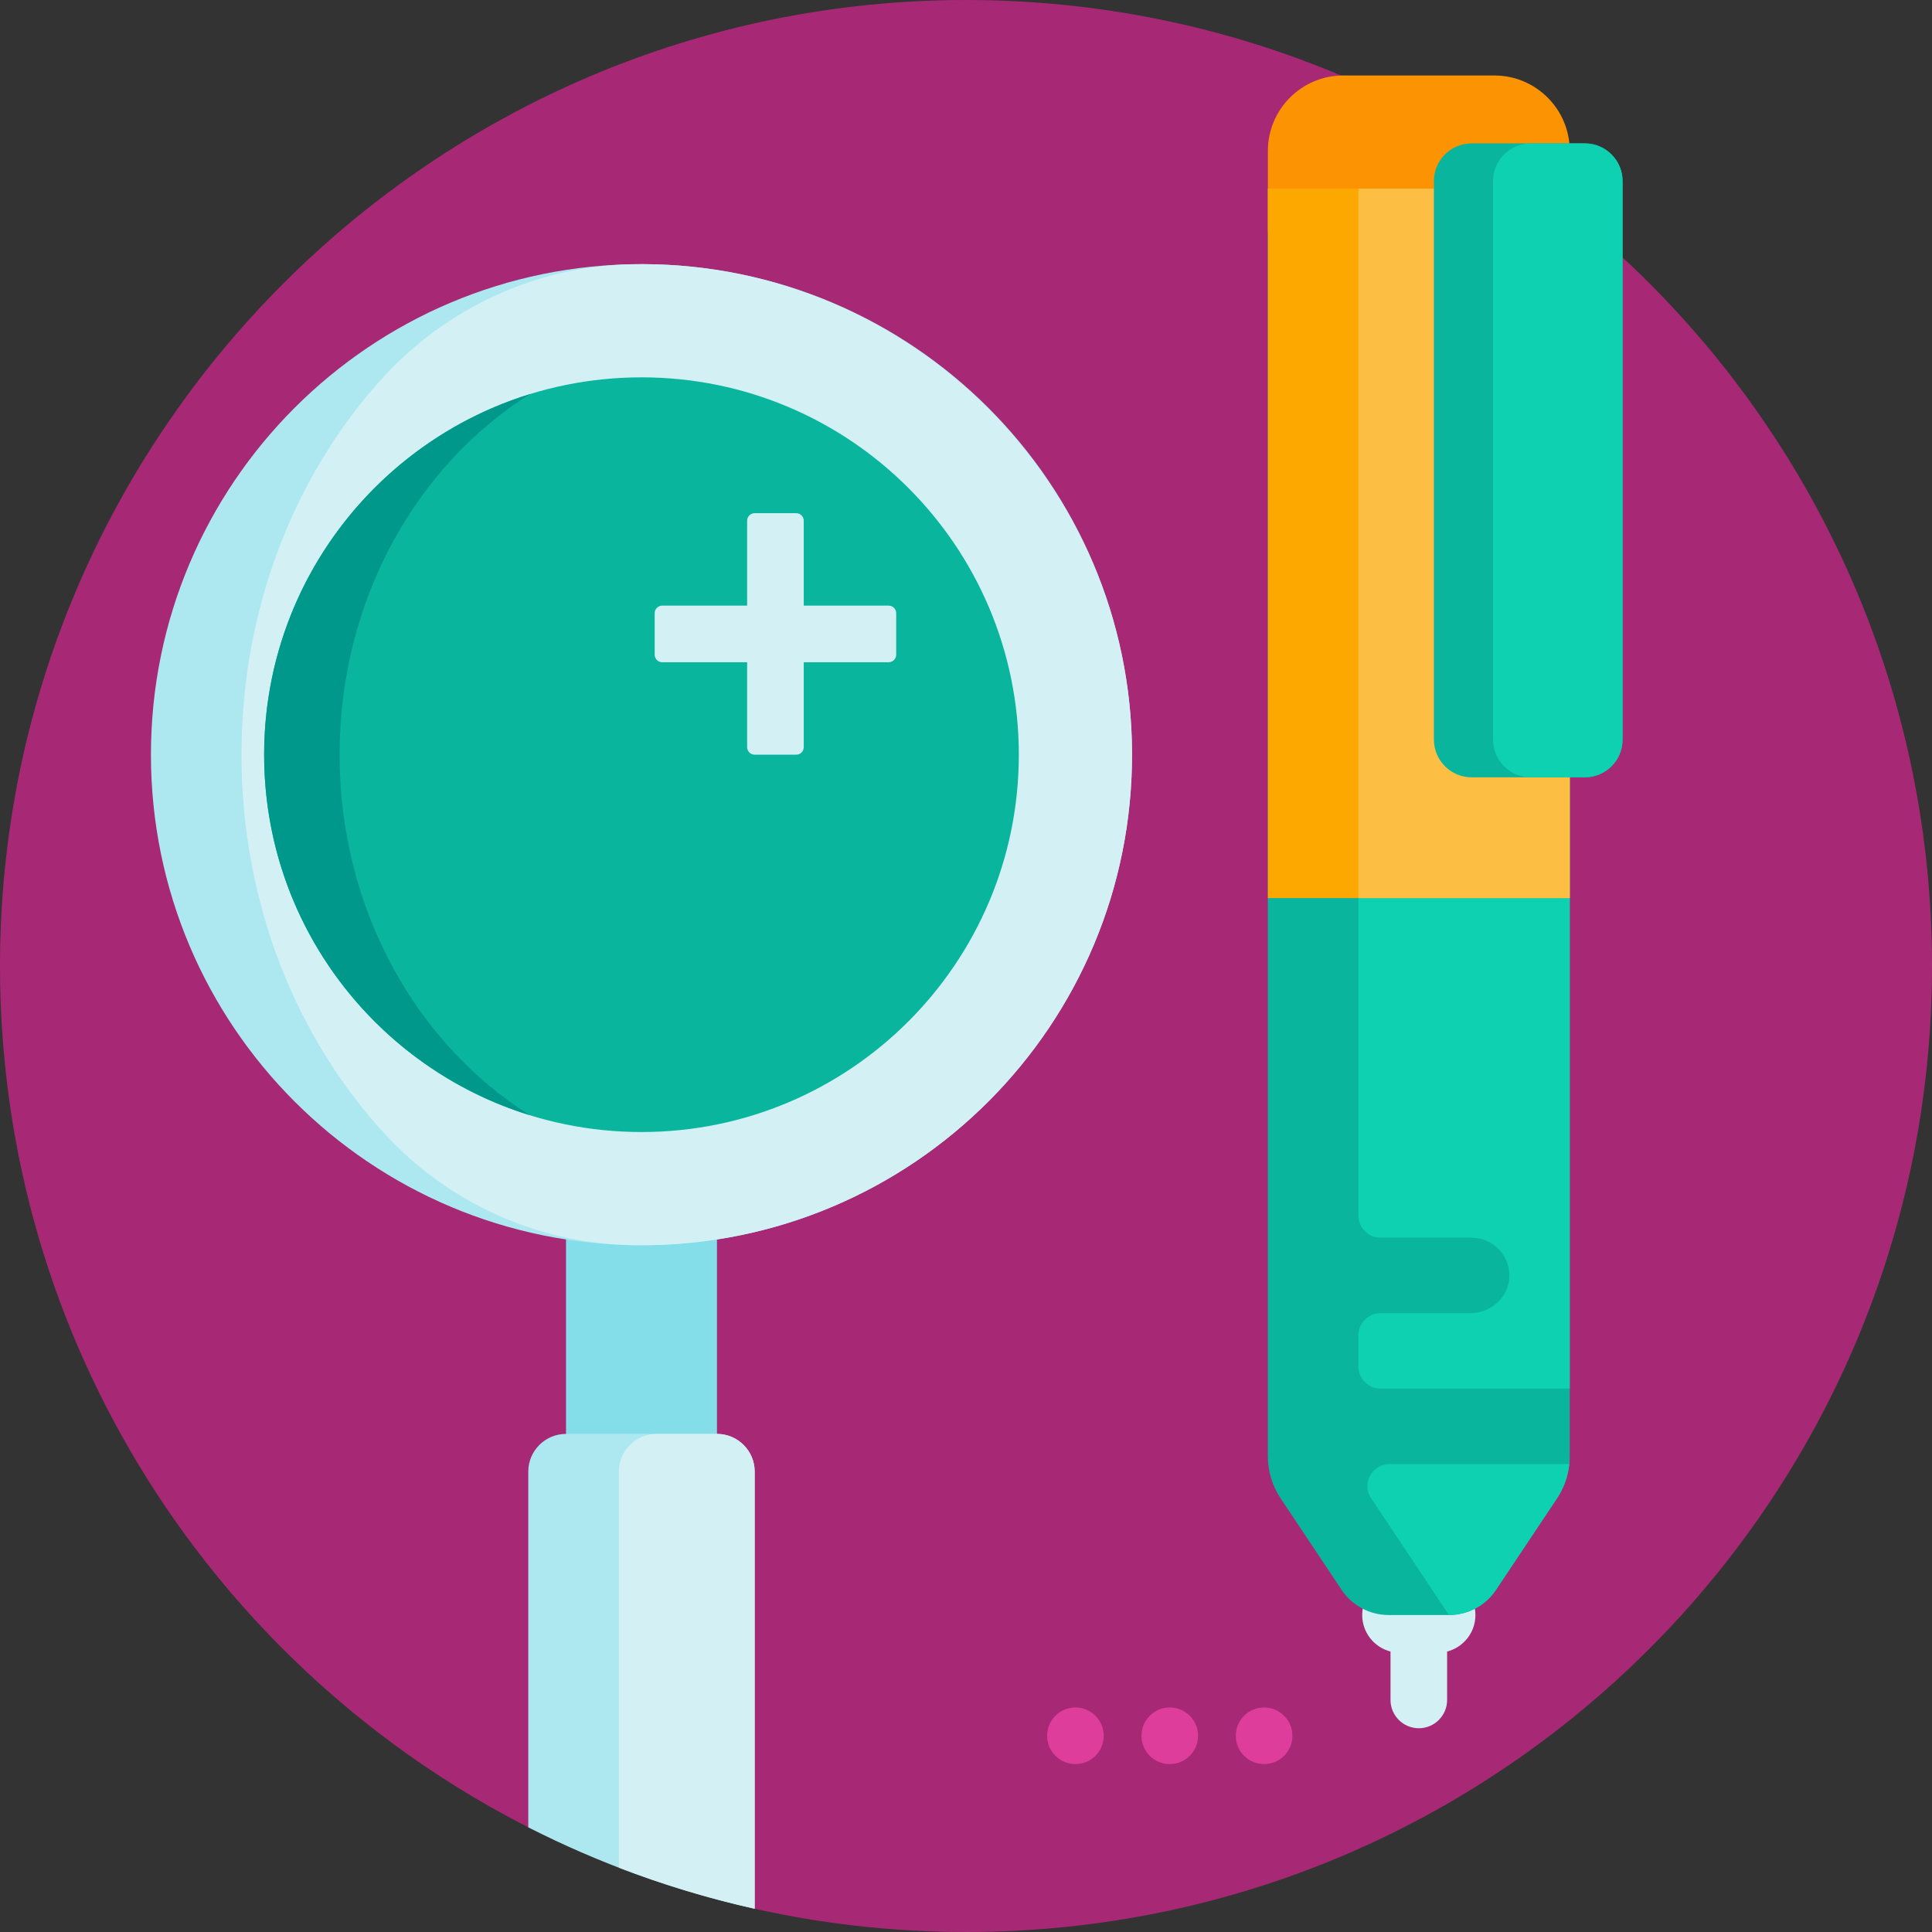
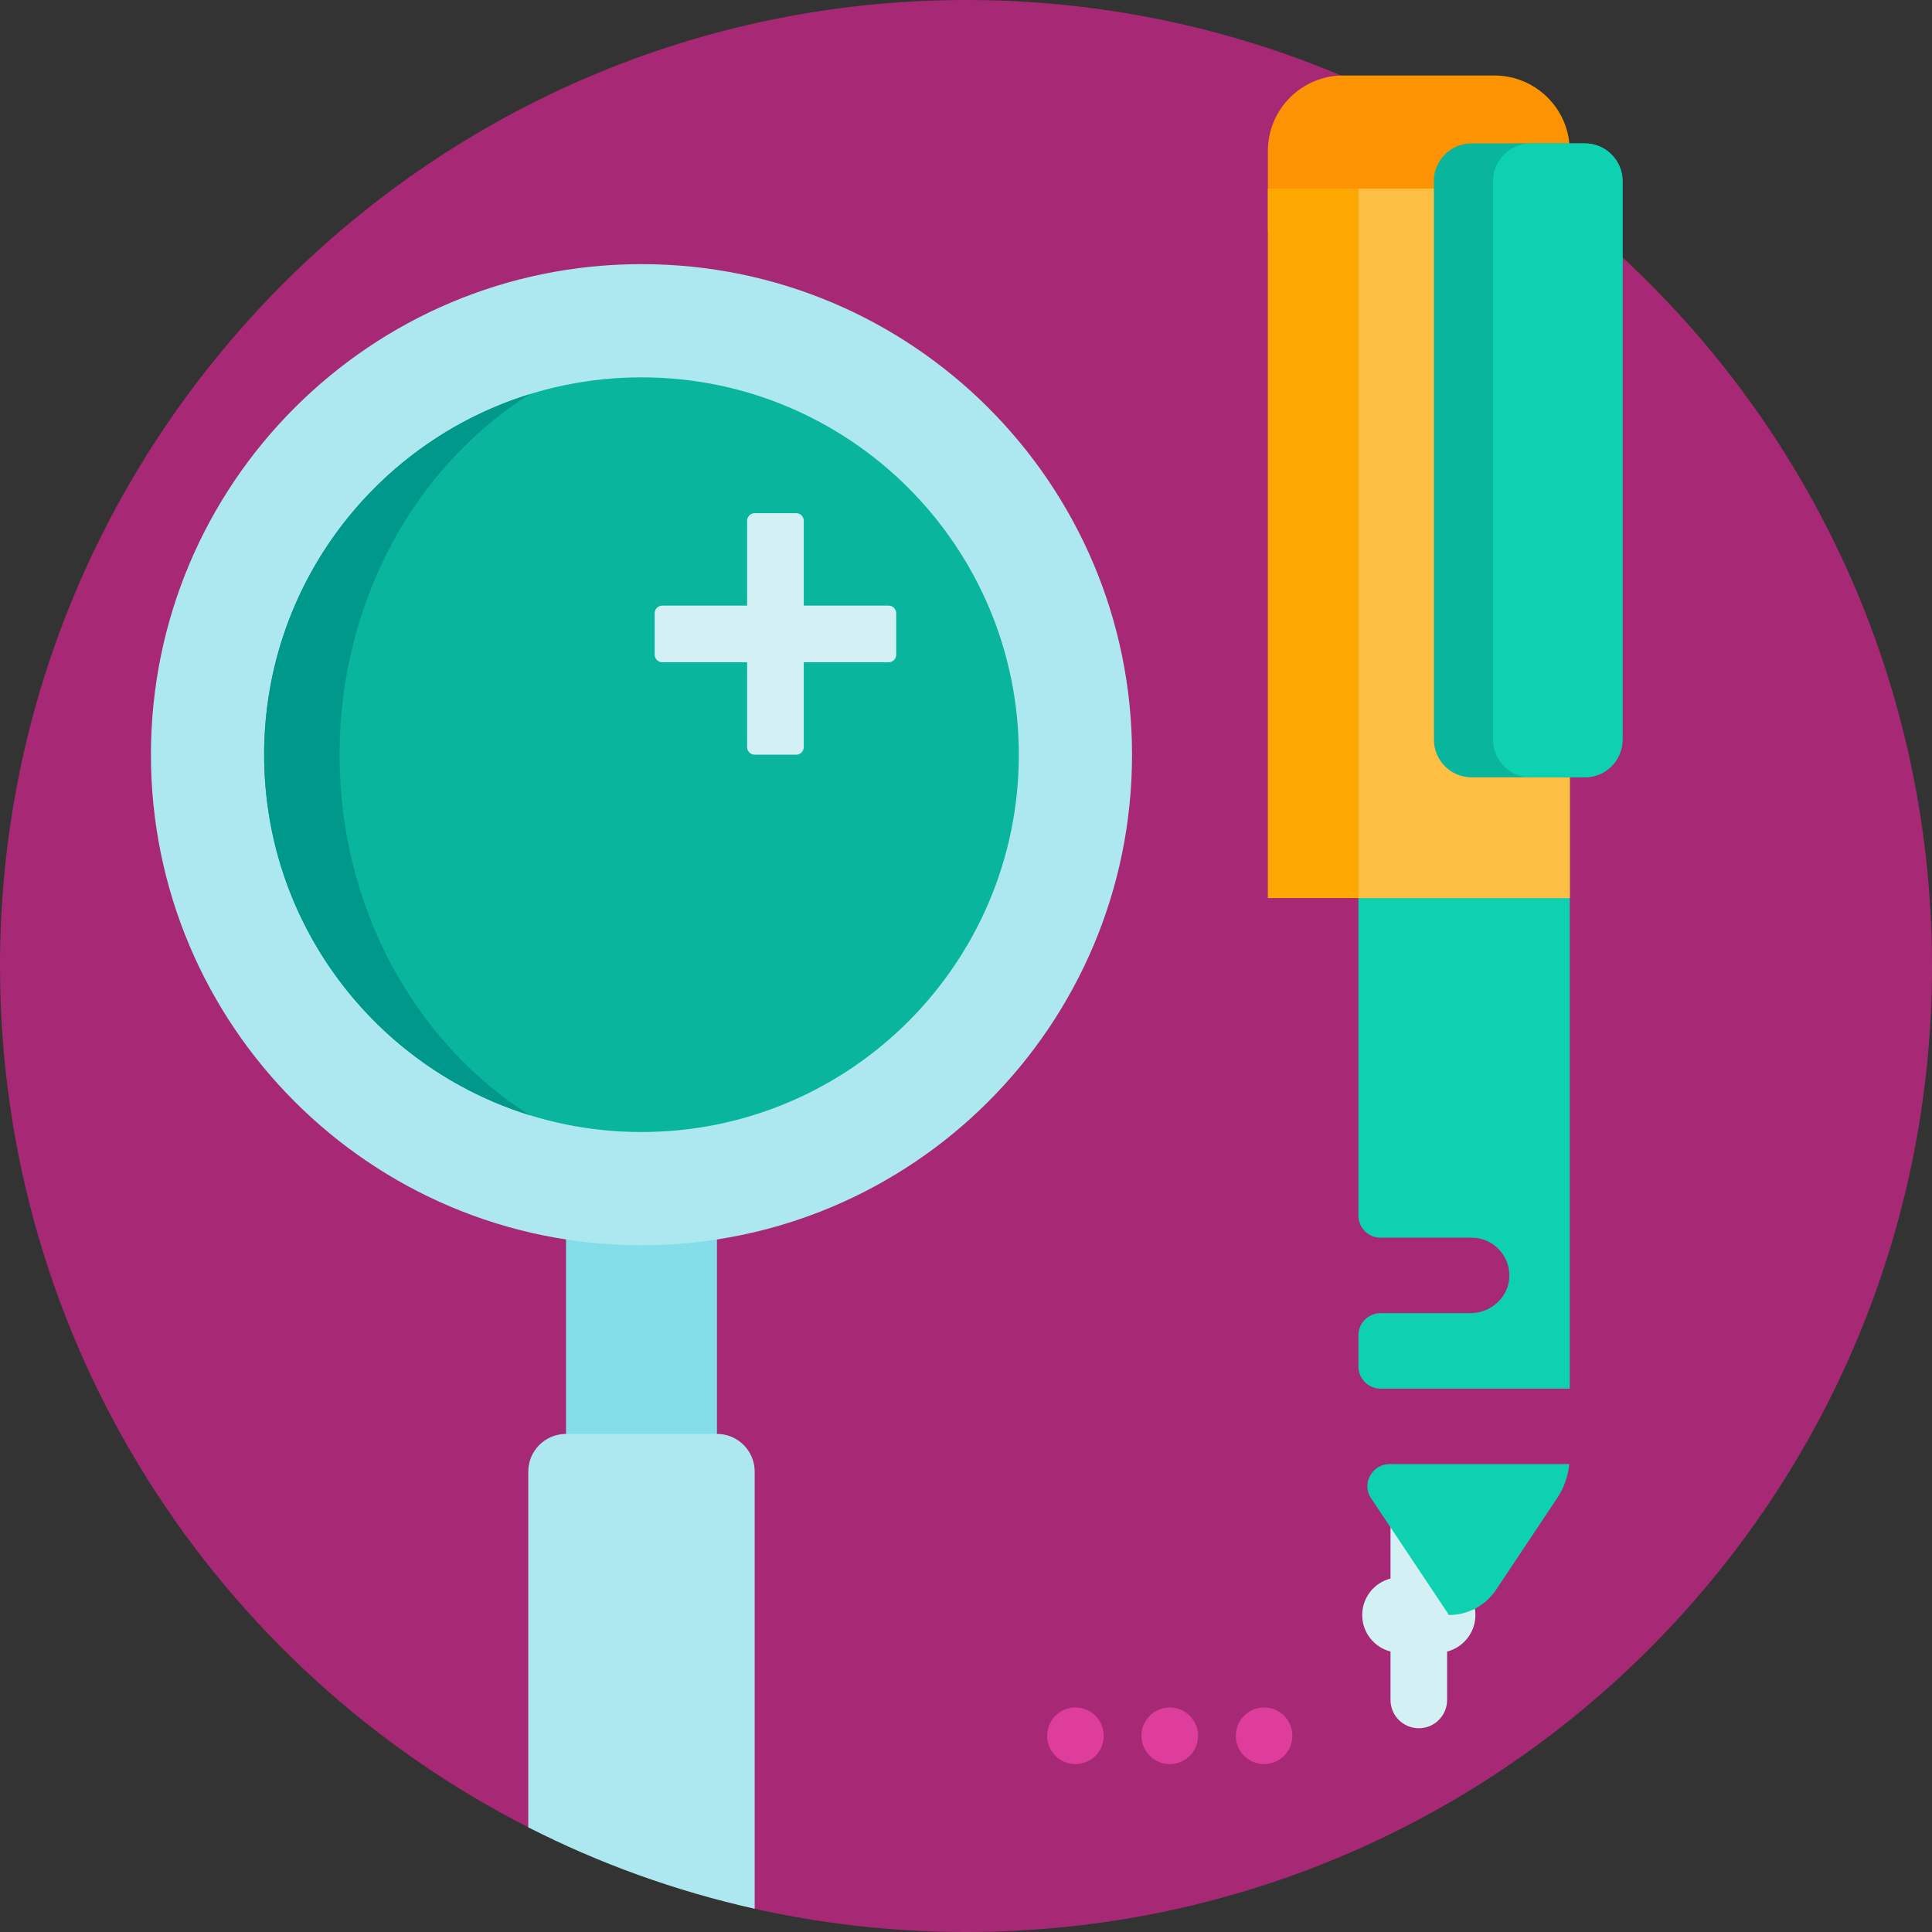
<svg xmlns="http://www.w3.org/2000/svg" height="512pt" viewBox="0 0 512 512" width="512pt">
  <rect x="0" y="0" width="512" height="512" fill="#333333" stroke="none" />
  <path d="m512 256c0 141.387-114.613 256-256 256-19.703 0-38.883-2.242-57.309-6.457-1.773-.406-3.023-2-3.023-3.82 0-8.961-7.266-16.223-16.223-16.223h-34.988c-1.297 0-2.574-.297-3.73-.883-83.41-42.137-140.637-128.566-140.727-228.383-.125-141.129 114.871-256.234 256-256.234 141.387 0 256 114.613 256 256zm0 0" fill="#a72975" />
  <path d="m292.5 460c0 4.141-3.359 7.5-7.5 7.5s-7.5-3.359-7.5-7.5 3.359-7.5 7.5-7.5 7.5 3.359 7.5 7.5zm17.5-7.5c-4.141 0-7.5 3.359-7.5 7.5s3.359 7.5 7.5 7.5 7.5-3.359 7.5-7.5-3.359-7.5-7.5-7.5zm25 0c-4.141 0-7.5 3.359-7.5 7.5s3.359 7.5 7.5 7.5 7.5-3.359 7.5-7.5-3.359-7.5-7.5-7.5zm0 0" fill="#df3d9b" />
  <path d="m180 470h-20c-5.523 0-10-4.477-10-10v-140c0-5.523 4.477-10 10-10h20c5.523 0 10 4.477 10 10v140c0 5.523-4.477 10-10 10zm0 0" fill="#84deea" />
  <path d="m300 200c0 71.797-58.203 130-130 130s-130-58.203-130-130 58.203-130 130-130 130 58.203 130 130zm-110 180h-40c-5.523 0-10 4.477-10 10v94.266c18.781 9.562 38.898 16.863 60 21.574v-115.84c0-5.523-4.477-10-10-10zm0 0" fill="#ade8f0" />
-   <path d="m300 199.199c.434 72.164-57.938 130.801-130 130.801-1.074 0-2.145-.012-3.211-.039-24.598-.598-47.98-11.242-64.672-29.32-23.504-25.453-38.117-61.133-38.117-100.641 0-38.73 14.047-73.785 36.742-99.129 17.016-19 41.105-30.336 66.605-30.844 1.07-.023 2.145-.031 3.223-.027 70.965.305 129 58.234 129.43 129.199zm-110 180.801h-16c-5.523 0-10 4.477-10 10v104.953c11.617 4.477 23.637 8.125 36 10.887v-115.84c0-5.523-4.477-10-10-10zm0 0" fill="#d3f1f5" />
  <path d="m270 200c0 55.227-44.773 100-100 100s-100-44.773-100-100 44.773-100 100-100 100 44.773 100 100zm0 0" fill="#0ab59e" />
  <path d="m140.434 295.555c-40.793-12.609-70.434-50.621-70.434-95.555s29.641-82.945 70.434-95.555c-30.129 18.949-50.434 54.645-50.434 95.555s20.305 76.605 50.434 95.555zm0 0" fill="#01988c" />
  <path d="m391 428c0 4.656-3.188 8.562-7.5 9.672v12.828c0 4.141-3.359 7.5-7.5 7.5s-7.5-3.359-7.5-7.5v-12.828c-4.312-1.113-7.5-5.016-7.5-9.672s3.188-8.562 7.5-9.672v-12.828c0-4.141 3.359-7.5 7.5-7.5s7.5 3.359 7.5 7.5v12.828c4.312 1.109 7.5 5.016 7.5 9.672zm0 0" fill="#d3f1f5" />
-   <path d="m383.992 428h-15.98c-5.012 0-9.691-2.504-12.469-6.672l-16.184-24.277c-2.188-3.285-3.359-7.145-3.359-11.094v-335.957h80v335.957c0 3.949-1.168 7.809-3.359 11.094l-16.184 24.277c-2.777 4.168-7.457 6.672-12.465 6.672zm0 0" fill="#0ab59e" />
  <path d="m416 50v335.957.012c0-.004 0-.008 0-.012v-17.957h-50.145c-3.234 0-5.855-2.621-5.855-5.855v-8.289c0-3.23 2.621-5.855 5.855-5.855h23.801c5.328 0 9.977-4.02 10.32-9.332.379-5.828-4.234-10.668-9.977-10.668h-24.145c-3.234 0-5.855-2.621-5.855-5.855v-272.145zm-47.734 338c-4.605 0-7.496 5.129-4.961 8.973.016.027.035.051.055.082l20.633 30.945c5.008 0 9.688-2.504 12.465-6.672l16.184-24.277c1.812-2.715 2.91-5.824 3.242-9.051zm47.691-.906c-.02.301-.043.602-.074.902.031-.301.059-.602.074-.902zm0 0" fill="#0ed1b2" />
  <path d="m416 40v20c0 11.047-8.953 20-20 20h-40c-11.047 0-20-8.953-20-20v-20c0-11.047 8.953-20 20-20h40c11.047 0 20 8.953 20 20zm0 0" fill="#fc9302" />
  <path d="m336 238v-188h80v188zm0 0" fill="#fda800" />
  <path d="m360 238v-188h56v188zm0 0" fill="#fdbf43" />
  <path d="m420 206h-30c-5.523 0-10-4.477-10-10v-148c0-5.523 4.477-10 10-10h30c5.523 0 10 4.477 10 10v148c0 5.523-4.477 10-10 10zm0 0" fill="#0ab59e" />
  <path d="m420 206h-14.332c-5.523 0-10-4.477-10-10v-148c0-5.523 4.477-10 10-10h14.332c5.523 0 10 4.477 10 10v148c0 5.523-4.477 10-10 10zm0 0" fill="#0ed1b2" />
  <path d="m237.5 162.5v11c0 1.105-.895 2-2 2h-22.5v22.5c0 1.105-.895 2-2 2h-11c-1.105 0-2-.895-2-2v-22.5h-22.5c-1.105 0-2-.895-2-2v-11c0-1.105.895-2 2-2h22.5v-22.5c0-1.105.895-2 2-2h11c1.105 0 2 .895 2 2v22.5h22.5c1.105 0 2 .895 2 2zm0 0" fill="#d3f1f5" />
</svg>